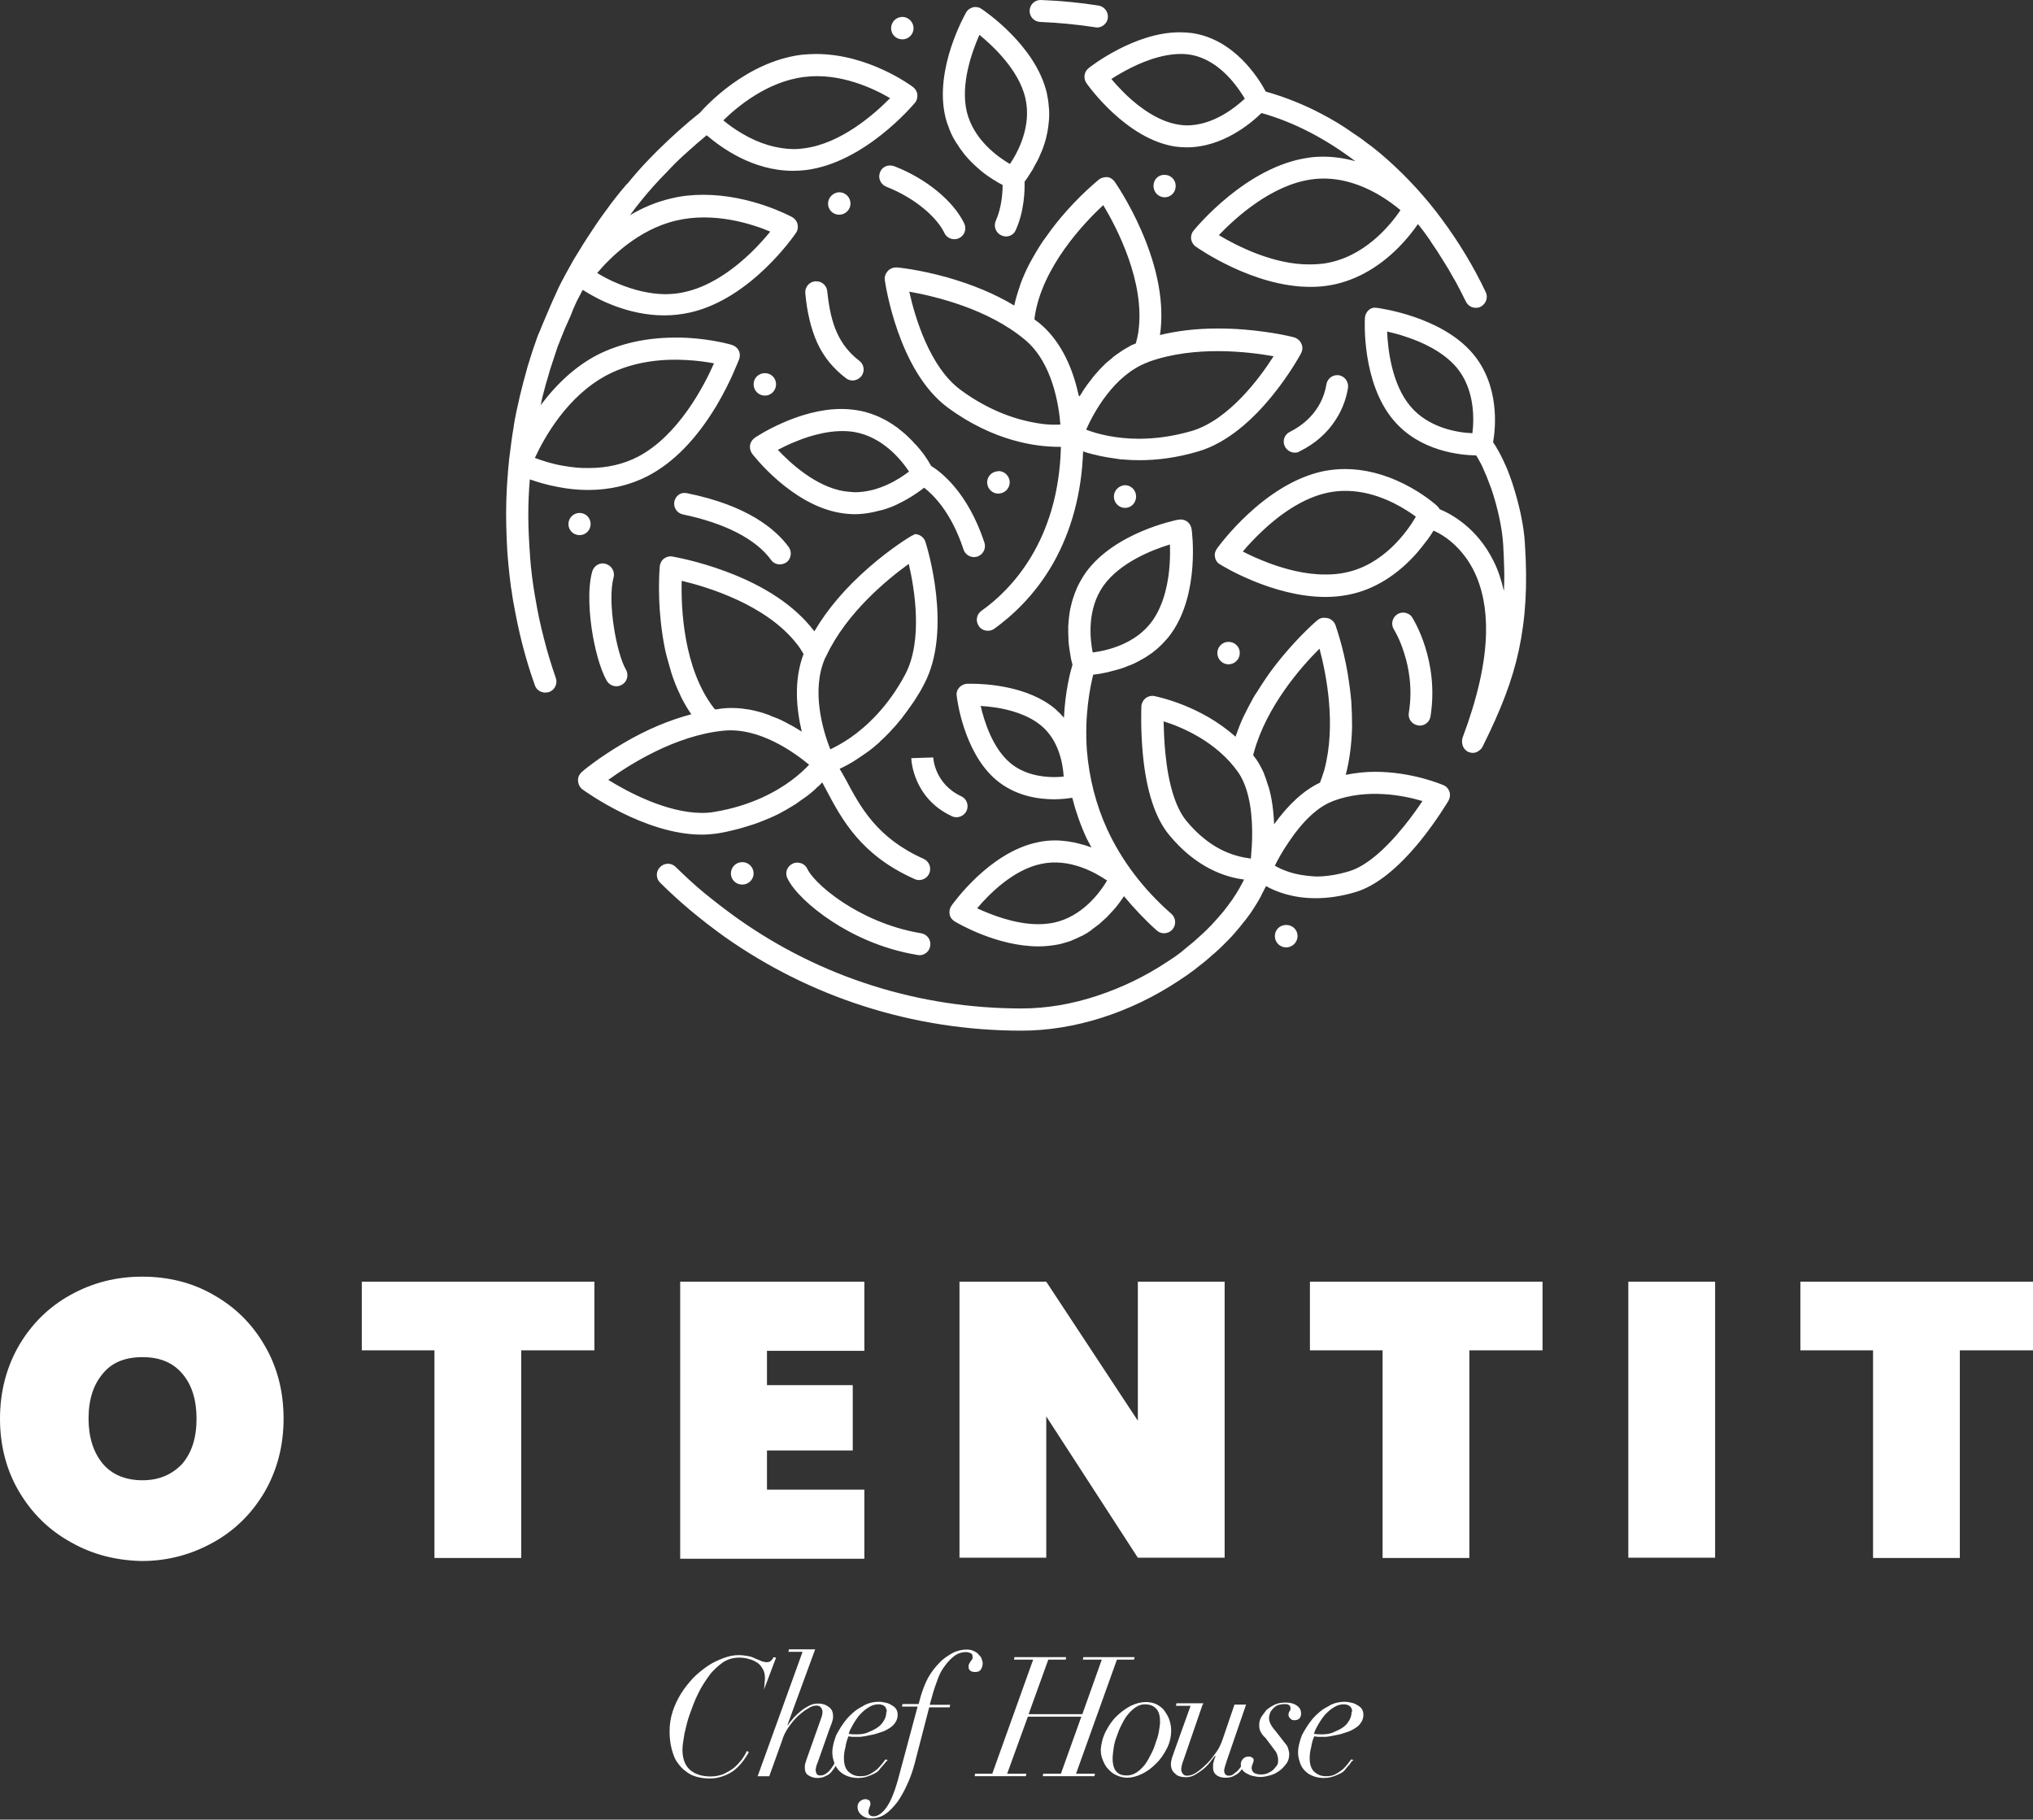
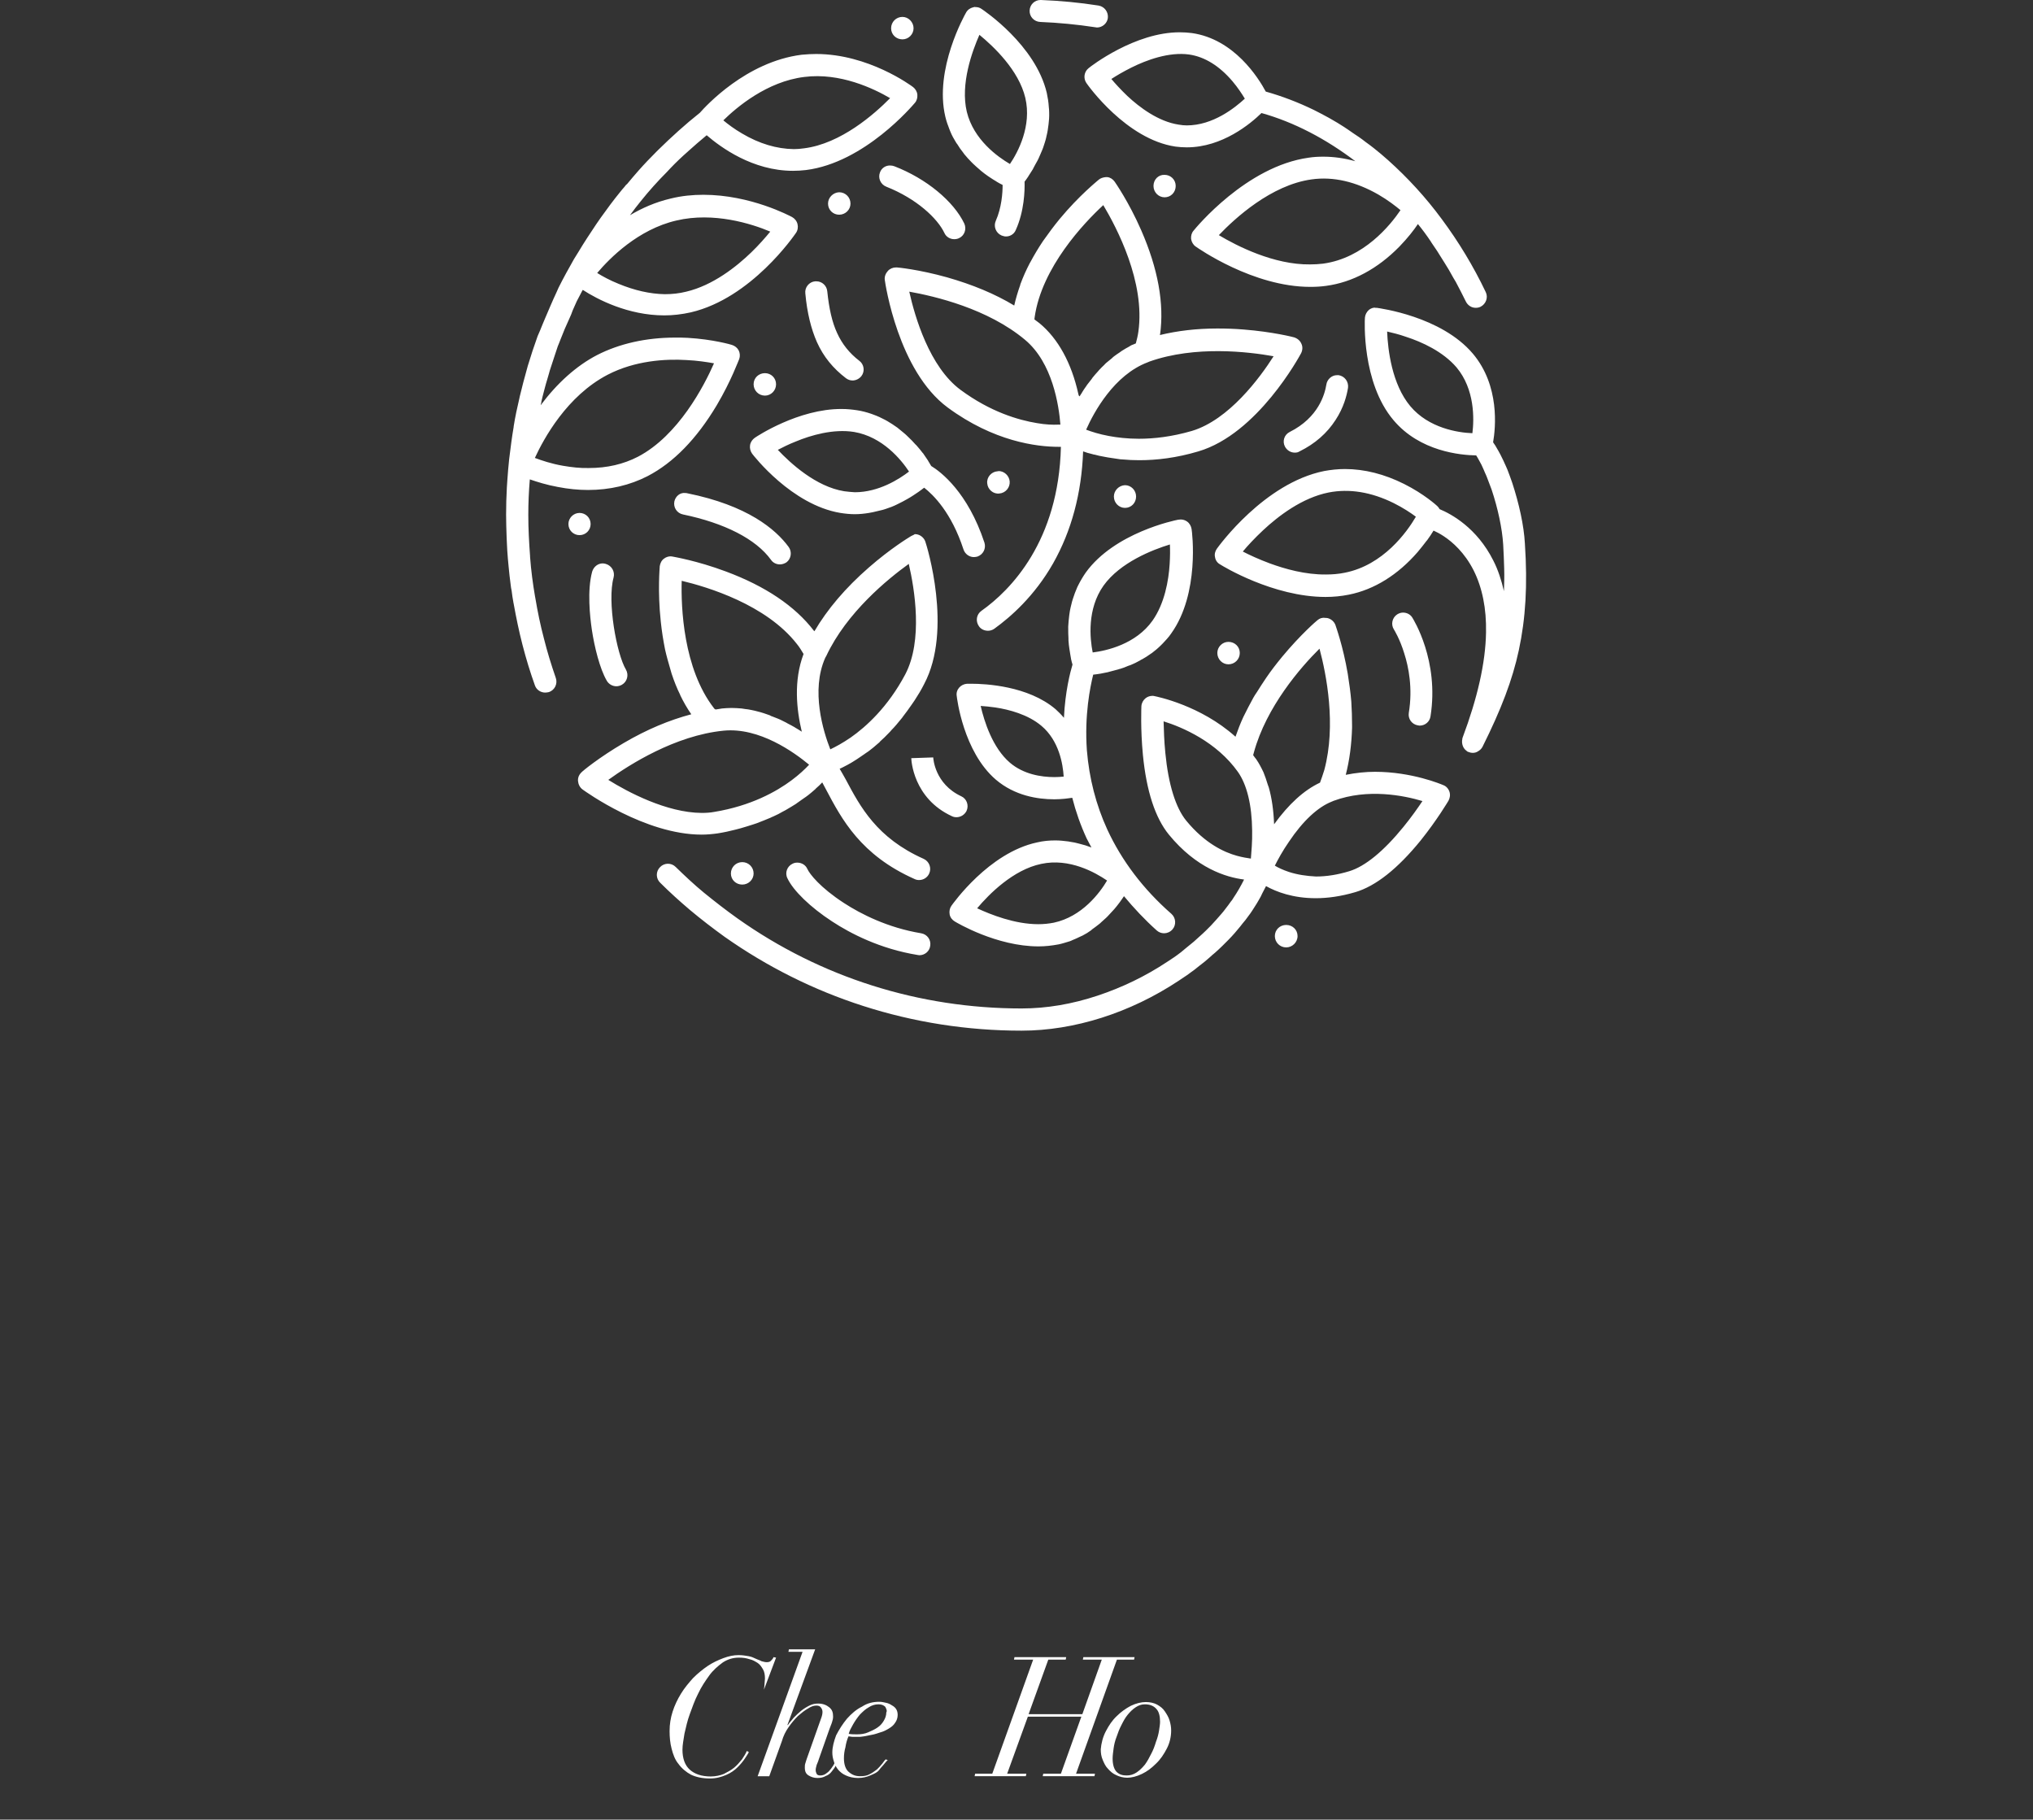
<svg xmlns="http://www.w3.org/2000/svg" id="Layer_1" x="0px" y="0px" viewBox="0 0 805.8 721.2" style="enable-background:new 0 0 805.8 721.2;" xml:space="preserve">
  <rect x="0" y="0" width="805.8" height="721.2" fill="#333333" stroke="none" />
  <style type="text/css">	.st0{fill:#FFFFFF;}	.st1{fill:#0B0307;}	.st2{fill:#030102;}</style>
-   <path class="st0" d="M805.8,508v27.2h-29v82.3h-34.4v-82.3h-28.8V508H805.8z M679.8,617.4h-34.4V508h34.4V617.4z M611.4,508v27.2 h-29v82.3H548v-82.3h-28.8V508H611.4z M380.3,508h34.4l36.3,55.1V508h34.4v109.4H451l-36.3-56v56h-34.4V508z M304,535.4V549h34v25.9 h-34v15.5h38.6v27.4h-73V508h73v27.4H304z M235.6,508v27.2h-29v82.3h-34.4v-82.3h-28.8V508H235.6z M72.3,580.1 c3.7-4.4,5.6-10.2,5.6-17.8c0-7.5-1.9-13.5-5.6-17.8c-3.7-4.4-8.9-6.6-15.8-6.6s-12.2,2.1-15.8,6.6c-3.7,4.4-5.6,10.2-5.6,17.8 c0,7.3,1.9,13.3,5.6,17.8c3.7,4.4,9.1,6.6,15.8,6.6C63.2,586.7,68.4,584.3,72.3,580.1 M28,611.2c-8.7-4.8-15.5-11.6-20.5-20.1 c-5-8.5-7.5-18.2-7.5-28.8c0-10.6,2.5-20.3,7.5-29c5-8.5,11.8-15.3,20.5-20.1c8.7-4.8,18-7.2,28.4-7.2c10.2,0,19.7,2.3,28.2,7.2 c8.5,4.8,15.3,11.4,20.3,20.1c5,8.5,7.5,18.2,7.5,29c0,10.6-2.5,20.3-7.5,29c-5,8.5-11.8,15.3-20.5,20.1c-8.7,4.8-18,7.3-28.2,7.3 C46.2,618.5,36.7,616.2,28,611.2" />
  <path class="st0" d="M302.8,669.7c0-0.4,0.2-1.2,0.2-1.9c0-0.8,0.2-1.7,0.2-2.5c0-1.4-0.2-2.7-0.8-3.7c-0.6-1-1.2-1.9-2.1-2.5 c-1-0.6-1.9-1.2-3.3-1.5c-1.2-0.4-2.5-0.6-4.1-0.6c-2.3,0-4.4,0.6-6.4,1.9c-1.9,1.4-3.9,3.1-5.4,5.2c-1.5,2.1-3.1,4.4-4.4,7.2 c-1.4,2.7-2.3,5.4-3.3,8.1c-1,2.7-1.5,5.2-2.1,7.7c-0.4,2.5-0.8,4.6-0.8,6.4c0,3.5,1,6.2,2.9,7.9c1.9,1.7,4.6,2.7,8.3,2.7 c1.9,0,3.7-0.4,5.2-1c1.5-0.8,2.9-1.5,4.1-2.5c1.2-1,2.1-2.1,3.1-3.3c0.8-1.2,1.5-2.3,1.9-3.3l0.8,0.4c-0.2,0.6-0.8,1.4-1.5,2.5 c-0.8,1.2-1.7,2.3-2.9,3.5s-2.7,2.3-4.6,3.1c-1.9,0.8-3.9,1.4-6.4,1.4c-3.1,0-5.6-0.6-7.5-1.5c-1.9-1-3.7-2.5-5-4.3 c-1.4-1.7-2.1-3.7-2.7-6c-0.6-2.3-0.8-4.6-0.8-7c0-2.7,0.4-5.2,1.2-7.7c0.8-2.5,1.9-4.8,3.3-7.1c1.4-2.3,3.1-4.3,4.8-6.2 c1.9-1.9,3.9-3.5,5.8-4.8c2.1-1.4,4.1-2.3,6.2-3.1c2.1-0.8,4.1-1.2,6-1.2c1.5,0,2.7,0.2,3.9,0.4s2.1,0.6,2.9,1 c0.8,0.4,1.7,0.6,2.3,1c0.8,0.2,1.4,0.4,2.1,0.4c0.8,0,1.4-0.2,1.7-0.6c0.4-0.4,0.8-0.8,1-1.4l1,0.2L302.8,669.7z" />
  <path class="st0" d="M312.5,654.7l0.2-1h10.4l-11,30h0.2c0.6-1,1.4-1.7,2.3-2.9c1-1,1.9-1.9,2.9-2.7c1-0.8,2.1-1.5,3.3-2.1 c1.2-0.6,2.3-0.8,3.5-0.8c1.9,0,3.3,0.6,4.4,1.5c1.2,1,1.5,2.1,1.5,3.7c0,0.8-0.2,1.5-0.4,2.1c-0.2,0.8-0.6,1.5-1,2.7l-4.3,12.2 c-0.2,0.8-0.6,1.5-0.8,2.1c-0.2,0.8-0.4,1.4-0.4,2.1c0,0.6,0.2,1,0.4,1.5c0.2,0.4,0.8,0.6,1.4,0.6c0.8,0,1.5-0.2,2.1-0.6 c0.6-0.4,1.4-1,1.7-1.5c0.6-0.6,1-1.4,1.4-1.9c0.4-0.8,0.8-1.4,1-1.7l0.8,0.4c-0.2,0.4-0.6,1-1,1.7c-0.4,0.8-1,1.4-1.5,2.1 s-1.4,1.4-2.3,1.7c-1,0.6-2.1,0.8-3.3,0.8c-1.4,0-2.5-0.4-3.5-1c-1-0.6-1.5-1.5-1.5-3.1c0-0.6,0-1.2,0.2-1.7 c0.2-0.6,0.4-1.4,0.6-1.9l5.6-15.8c0.4-1,0.6-1.9,0.6-2.7c0-0.6-0.2-1.2-0.6-1.7c-0.4-0.6-1-0.8-1.9-0.8c-1,0-2.1,0.4-3.3,1.2 c-1.4,0.8-2.5,1.7-3.9,2.9c-1.4,1.4-2.5,2.7-3.7,4.4c-1.2,1.7-2.1,3.5-2.7,5.6l-5,13.9h-4.6l17.8-49.3H312.5z" />
  <path class="st0" d="M350.9,676.5c-0.6-0.6-1.4-1-2.7-1c-1.4,0-2.7,0.4-3.9,1.2c-1.4,0.8-2.3,1.7-3.5,2.9c-1,1.2-1.9,2.5-2.7,3.9 c-0.8,1.4-1.4,2.5-1.7,3.7c1,0.2,2.1,0.2,3.3,0.2c1.5,0,3.1-0.2,4.4-0.8c1.4-0.6,2.7-1.2,3.7-1.9c1.2-0.8,1.9-1.7,2.5-2.7 c0.6-1,1-2.1,1-3.3C351.7,678.1,351.3,677.3,350.9,676.5 M350.5,699.1c-0.6,0.8-1.4,1.5-2.1,2.5c-0.8,1-2.1,1.5-3.5,2.1 c-1.4,0.6-2.9,1-4.8,1c-1.9,0-3.5-0.4-4.8-1c-1.4-0.6-2.3-1.4-3.1-2.3c-0.8-1-1.4-2.1-1.7-3.3c-0.4-1.2-0.6-2.3-0.6-3.5 c0-2.1,0.6-4.4,1.5-6.8c1.2-2.3,2.5-4.4,4.3-6.6c1.7-1.9,3.7-3.7,6-4.8c2.1-1.4,4.4-1.9,6.8-1.9c1,0,1.7,0.2,2.7,0.4 c1,0.2,1.7,0.6,2.3,1c0.8,0.4,1.4,1,1.7,1.5c0.4,0.6,0.6,1.4,0.6,2.3c0,1.2-0.4,2.3-1,3.1c-0.6,1-1.5,1.7-2.5,2.3 c-1,0.6-2.1,1.2-3.3,1.5c-1.2,0.4-2.3,0.8-3.5,1s-2.1,0.4-3.1,0.6c-1,0.2-1.7,0.2-2.1,0.2h-2.1c-0.8,0-1.4-0.2-1.9-0.2 c-0.6,1.4-1,2.9-1.2,4.3c-0.4,1.4-0.6,2.9-0.6,4.4c0,2.3,0.6,4.3,1.9,5.4c1.4,1.2,2.7,1.7,4.6,1.7c1.4,0,2.7-0.2,3.7-0.8 c1.2-0.6,1.9-1.2,2.9-1.9c0.8-0.8,1.5-1.5,2.1-2.3c0.6-0.8,1-1.4,1.4-1.7l0.8,0.4C351.5,697.8,351.1,698.4,350.5,699.1" />
-   <path class="st0" d="M365,672.1c0.8-2.5,1.7-5,2.9-7.2c1.2-2.1,2.7-4.1,4.4-5.8c1.5-1.7,3.5-2.9,5.2-3.9c1.9-1,3.9-1.4,5.6-1.4 c1.2,0,2.1,0.2,2.9,0.6c0.8,0.4,1.5,0.8,1.9,1.4c0.6,0.6,1,1,1.2,1.7c0.2,0.8,0.4,1.2,0.4,1.7c0,0.8-0.2,1.5-0.6,2.3 c-0.4,0.8-1.2,1.2-2.3,1.2c-1,0-1.7-0.2-2.1-0.6c-0.4-0.4-0.6-0.8-0.6-1.4c0-0.4,0-0.8,0.2-1.2c0.2-0.4,0.4-0.6,0.6-1 c0.2-0.2,0.4-0.6,0.6-0.8c0.2-0.2,0.2-0.6,0.2-1c0-0.8-0.2-1.2-0.8-1.5c-0.6-0.2-1.2-0.4-1.7-0.4c-1.9,0-3.7,0.6-5.2,1.9 c-1.5,1.2-2.7,2.7-3.9,4.4c-1.2,1.7-1.9,3.5-2.5,5.2c-0.6,1.7-1.2,3.3-1.5,4.4l-1.4,5h8.1l-0.2,1h-8.1l-5.8,22.4 c-0.8,2.9-1.7,5.6-2.9,8.1c-1.2,2.7-2.5,5-3.9,7c-1.5,1.9-3.1,3.7-4.8,4.8c-1.7,1.2-3.7,1.7-5.6,1.7c-0.6,0-1.2,0-1.7-0.2 c-0.6-0.2-1.2-0.4-1.7-0.8c-0.6-0.4-1-0.8-1.4-1.4c-0.4-0.6-0.6-1.4-0.6-2.1c0-0.8,0.2-1.5,0.8-2.1c0.6-0.6,1.4-1,2.3-1 c0.6,0,1,0.2,1.4,0.4c0.4,0.2,0.6,0.8,0.6,1.4c0,0.6-0.2,1-0.4,1.5c-0.2,0.6-0.4,1.2-0.4,1.7c0,0.6,0.2,1,0.6,1.4 c0.4,0.2,0.8,0.4,1.4,0.4c1.9,0,3.7-1.4,5.4-3.9c1.7-2.5,3.3-6.6,4.8-12.4l7.3-27.2h-6.2l0.2-1h6.4L365,672.1z" />
  <polygon class="st0" points="393.3,703 409.5,657.8 401.9,657.8 402.1,656.8 422.6,656.8 422.4,657.8 415.5,657.8 407.7,679.4  429,679.4 436.7,657.8 429.2,657.8 429.4,656.8 449.7,656.8 449.5,657.8 442.7,657.8 426.5,703 434,703 433.8,704 413.3,704  413.5,703 420.5,703 428.6,680.4 407.4,680.4 399.2,703 406.8,703 406.6,704 386.3,704 386.5,703 " />
  <path class="st0" d="M442.5,702.2c1.2,1.2,2.5,1.5,4.1,1.5c1.4,0,2.7-0.4,3.9-1.2c1.2-0.8,2.3-1.9,3.3-3.1c1-1.4,1.7-2.7,2.5-4.3 c0.8-1.5,1.4-3.1,1.9-4.8c0.6-1.5,1-3.1,1.2-4.4c0.2-1.4,0.4-2.5,0.4-3.5c0-2.1-0.4-3.9-1.4-5c-1-1.2-2.5-1.9-4.6-1.9 c-1.4,0-2.5,0.4-3.7,1.2c-1.2,0.8-2.1,1.7-3.1,2.9c-1,1.2-1.7,2.5-2.5,4.1c-0.8,1.5-1.4,3.1-1.9,4.6c-0.6,1.5-1,3.1-1.2,4.6 c-0.2,1.5-0.4,2.9-0.4,4.1C441,699.5,441.6,701.2,442.5,702.2 M438.3,686.2c1.2-2.3,2.5-4.3,4.3-6c1.7-1.7,3.7-3.1,5.6-4.1 c2.1-1,4.1-1.5,6-1.5c1.7,0,3.3,0.4,4.4,1c1.4,0.8,2.3,1.5,3.1,2.7c0.8,1.2,1.5,2.3,1.9,3.7c0.4,1.4,0.6,2.5,0.6,3.9 c0,2.5-0.6,5-1.7,7.1c-1.2,2.3-2.5,4.3-4.3,6c-1.7,1.7-3.5,3.1-5.6,4.1c-2.1,1-4.1,1.5-5.8,1.5c-1.5,0-3.1-0.4-4.3-1 c-1.4-0.6-2.3-1.4-3.3-2.5c-1-1-1.5-2.1-2.1-3.5c-0.6-1.4-0.8-2.7-0.8-4.3C436.5,691,437.1,688.5,438.3,686.2" />
-   <path class="st0" d="M476.7,675.5l-7.5,21.8c-0.4,1-0.6,1.7-0.8,2.5c-0.2,0.8-0.2,1.4-0.2,1.5c0,0.6,0.2,1.2,0.6,1.7 c0.4,0.6,1,0.8,1.7,0.8c1.2,0,2.5-0.4,3.9-1.4c1.4-1,2.7-2.1,4.1-3.5c1.4-1.4,2.5-2.9,3.7-4.6c1.2-1.7,1.9-3.5,2.5-5.2l4.6-13.5h4.6 l-7.7,22.4c-0.2,0.6-0.4,1.4-0.6,1.9c-0.2,0.8-0.4,1.4-0.4,1.9c0,0.6,0.2,1,0.4,1.4c0.4,0.4,0.8,0.6,1.4,0.6c0.8,0,1.5-0.2,2.1-0.8 c0.8-0.6,1.4-1,1.9-1.7c0.6-0.6,1-1.4,1.4-1.9c0.4-0.6,0.8-1.2,0.8-1.5l0.8,0.4c-0.2,0.4-0.4,1-0.8,1.5c-0.4,0.8-1,1.5-1.5,2.1 c-0.6,0.8-1.5,1.4-2.5,1.9c-1,0.6-2.1,0.8-3.5,0.8c-1.5,0-2.7-0.4-3.5-1c-0.8-0.6-1.4-1.5-1.4-3.1c0-0.8,0-1.5,0.2-2.1 c0.2-0.8,0.4-1.5,0.8-2.3l-0.2-0.2c-0.6,0.8-1.4,1.7-2.1,2.7c-0.8,1-1.7,1.9-2.7,2.7c-1,0.8-2.1,1.5-3.1,2.1c-1,0.6-2.3,1-3.5,1 c-1.9,0-3.5-0.4-4.4-1.4c-1.2-1-1.7-2.1-1.7-3.9c0-0.6,0.2-1.4,0.4-2.3c0.4-1,0.6-1.7,0.8-2.3l6.6-18.4h-5.8l0.2-1h10.6V675.5z" />
-   <path class="st0" d="M499.9,686.8c-0.6-0.8-0.8-1.9-0.8-3.1c0-1,0.2-2.1,0.8-3.1c0.6-1,1.4-1.9,2.1-2.9c1-0.8,2.1-1.5,3.3-2.1 c1.4-0.6,2.7-0.8,4.3-0.8c1.9,0,3.3,0.4,4.4,1.2c1.2,0.8,1.7,1.9,1.7,3.1c0,1.9-1,2.7-2.7,2.7c-0.6,0-1.2-0.2-1.5-0.6 c-0.4-0.4-0.8-0.8-0.8-1.5c0-0.6,0.2-1.2,0.4-1.4c0.2-0.2,0.4-0.6,0.4-1.2c0-1.2-0.8-1.7-2.3-1.7c-1,0-1.9,0.2-2.7,0.4 c-0.8,0.4-1.4,0.8-1.9,1.4c-0.6,0.6-1,1.2-1.2,1.7c-0.2,0.6-0.4,1.4-0.4,1.9c0,1,0.2,1.7,0.6,2.5c0.4,0.8,1,1.7,1.9,2.7l3.9,5 c0.6,0.6,1,1.4,1.2,2.1c0.2,0.8,0.4,1.5,0.4,2.1c0,1.5-0.4,2.9-1.2,3.9c-0.8,1-1.7,2.1-2.9,2.9c-1.2,0.8-2.3,1.4-3.7,1.7 c-1.4,0.4-2.5,0.6-3.7,0.6c-1,0-1.9-0.2-2.9-0.4c-1-0.2-1.7-0.6-2.5-1c-0.8-0.4-1.4-1-1.7-1.5c-0.4-0.6-0.6-1.4-0.6-2.1 c0-1,0.4-1.7,1-2.3c0.6-0.6,1.4-0.8,2.3-0.8c0.4,0,0.8,0.2,1.2,0.4c0.4,0.2,0.6,0.6,0.6,1c0,0.6-0.2,1-0.4,1.5 c-0.2,0.6-0.4,1-0.4,1.5c0,1,0.4,1.7,1,2.1c0.8,0.4,1.5,0.6,2.7,0.6c1.2,0,2.1-0.2,2.9-0.6c0.8-0.4,1.5-0.8,2.1-1.4 c0.6-0.6,1-1.2,1.4-1.7c0.4-0.6,0.4-1.4,0.4-1.9c0-1-0.2-1.7-0.4-2.3c-0.2-0.8-0.8-1.5-1.4-2.3l-3.3-4.4 C501.1,688.5,500.3,687.5,499.9,686.8" />
-   <path class="st0" d="M535.3,676.5c-0.6-0.6-1.4-1-2.7-1c-1.4,0-2.7,0.4-3.9,1.2c-1.4,0.8-2.3,1.7-3.5,2.9c-1,1.2-1.9,2.5-2.7,3.9 c-0.8,1.4-1.4,2.5-1.7,3.7c1,0.2,2.1,0.2,3.3,0.2c1.5,0,3.1-0.2,4.4-0.8c1.4-0.6,2.7-1.2,3.7-1.9c1.2-0.8,1.9-1.7,2.5-2.7 s1-2.1,1-3.3C536.1,678.1,535.9,677.3,535.3,676.5 M535.1,699.1c-0.6,0.8-1.4,1.5-2.1,2.5c-0.8,1-2.1,1.5-3.5,2.1 c-1.4,0.6-2.9,1-4.8,1c-1.9,0-3.5-0.4-4.8-1c-1.4-0.6-2.3-1.4-3.1-2.3s-1.4-2.1-1.7-3.3c-0.4-1.2-0.6-2.3-0.6-3.5 c0-2.1,0.6-4.4,1.5-6.8c1.2-2.3,2.5-4.4,4.3-6.6c1.7-1.9,3.7-3.7,6-4.8c2.1-1.4,4.4-1.9,6.8-1.9c1,0,1.7,0.2,2.7,0.4 c1,0.2,1.7,0.6,2.3,1c0.8,0.4,1.4,1,1.7,1.5c0.4,0.6,0.6,1.4,0.6,2.3c0,1.2-0.4,2.3-1,3.1c-0.6,1-1.5,1.7-2.5,2.3 c-1,0.6-2.1,1.2-3.3,1.5c-1.2,0.4-2.3,0.8-3.5,1s-2.1,0.4-3.1,0.6c-1,0.2-1.7,0.2-2.1,0.2h-2.1c-0.8,0-1.4-0.2-1.9-0.2 c-0.6,1.4-1,2.9-1.2,4.3c-0.4,1.4-0.6,2.9-0.6,4.4c0,2.3,0.6,4.3,1.9,5.4c1.4,1.2,2.7,1.7,4.6,1.7c1.4,0,2.7-0.2,3.7-0.8 c1.2-0.6,1.9-1.2,2.9-1.9c0.8-0.8,1.5-1.5,2.1-2.3c0.6-0.8,1-1.4,1.4-1.7l0.8,0.4C535.9,697.8,535.5,698.4,535.1,699.1" />
  <path class="st0" d="M408.1,4.2c-0.1,2.4,1.8,4.4,4.2,4.5c7.3,0.3,14.6,1,21.8,2.1c0.2,0,0.5,0.1,0.7,0.1c2.1,0,4-1.6,4.3-3.7 c0.3-2.4-1.3-4.6-3.7-5C427.8,1,420.2,0.3,412.6,0c-0.1,0-0.1,0-0.2,0C410.1,0,408.2,1.8,408.1,4.2 M385.7,2.9 c-1.2,0.3-2.2,1-2.8,2.1c-0.5,0.9-12.7,22.4-8.2,41.3c0.4,1.7,1,3.4,1.6,4.9c0.1,0.3,0.3,0.7,0.4,1c0.6,1.5,1.4,2.9,2.2,4.2 c0.1,0.2,0.3,0.5,0.5,0.7c0.7,1.2,1.5,2.3,2.3,3.3c0.2,0.2,0.3,0.5,0.5,0.7c0.9,1.1,1.9,2.2,2.8,3.1c0.2,0.2,0.5,0.5,0.7,0.7 c0.9,0.9,1.9,1.7,2.8,2.5c0.1,0.1,0.1,0.1,0.2,0.2c1,0.8,2,1.6,2.9,2.2c0.2,0.1,0.4,0.3,0.6,0.4c0.9,0.6,1.8,1.2,2.7,1.7 c0,0,0.1,0,0.1,0.1c0.9,0.5,1.7,1,2.4,1.3c0,0,0,0,0,0c0,3.2-0.4,9-2.7,14.2c-1,2.2,0,4.8,2.2,5.8c0.5,0.2,0.9,0.3,1.4,0.4 c1.8,0.2,3.6-0.8,4.3-2.5c3.4-7.5,3.6-15.7,3.5-19.2c0.4-0.5,0.9-1.2,1.5-2.1c0-0.1,0.1-0.1,0.1-0.2c0.5-0.7,1-1.6,1.6-2.5 c0.1-0.1,0.2-0.3,0.2-0.4c0.5-1,1.1-2,1.7-3.1c0.1-0.3,0.3-0.5,0.4-0.8c0.5-1.2,1.1-2.4,1.6-3.7c0.1-0.3,0.2-0.5,0.3-0.8 c0.4-1.3,0.9-2.6,1.2-4c0-0.2,0.1-0.4,0.1-0.5c0.4-1.5,0.6-3,0.8-4.6c0-0.3,0.1-0.7,0.1-1c0.2-1.6,0.2-3.3,0.1-5 c0-0.3-0.1-0.6-0.1-1c-0.1-1.8-0.4-3.6-0.8-5.5c-4.5-19-25-32.7-25.9-33.3c-0.7-0.5-1.5-0.7-2.4-0.7C386.4,2.7,386.1,2.8,385.7,2.9  M383.2,44.3c-2.6-11,2.1-23.9,5-30.5c5.6,4.6,15.6,14,18.2,25c2.6,11.1-2.9,21.5-6.1,26.2C395.5,62.2,385.9,55.4,383.2,44.3  M353.2,11.2c0,2.5,2,4.4,4.5,4.4c2.4,0,4.4-2,4.4-4.4s-2-4.5-4.4-4.5C355.2,6.7,353.2,8.7,353.2,11.2 M431.5,27 c-1.8,1.4-2.2,4-0.9,5.9c0.6,0.9,15.8,22.3,35.3,25.2c1.5,0.2,3,0.3,4.5,0.3c14.1,0,25.3-9.4,29.6-13.6c6.4,1.8,12.7,4.3,18.9,7.5 c0.1,0,0.1,0.1,0.2,0.1c6.2,3.2,12.3,7.1,18.1,11.5c0,0,0,0,0,0c-4.3-1.2-8.5-1.8-12.7-1.8c-2,0-3.9,0.1-5.8,0.4 c-24.7,3.4-44.8,27.9-45.6,28.9c-0.8,0.9-1.1,2.1-1,3.3c0.2,1.2,0.8,2.3,1.8,3c1,0.7,22.8,16,45.4,16c2.1,0,4.2-0.1,6.3-0.4 c10.5-1.4,20.5-6.8,29.1-15.6c3.2-3.3,5.7-6.5,7.3-8.9c1.8,2.2,3.5,4.5,5.1,6.9c0.1,0.2,0.2,0.3,0.3,0.5c1.5,2.1,2.9,4.3,4.3,6.6 c0.2,0.4,0.5,0.7,0.7,1.1c1.3,2,2.5,4.1,3.7,6.3c0.3,0.5,0.6,1,0.9,1.5c1.4,2.6,2.7,5.2,4,7.8c0.8,1.6,2.3,2.5,3.9,2.5 c0.6,0,1.3-0.1,1.9-0.4c2.2-1.1,3.1-3.7,2.1-5.8c-4.9-10.3-10.8-20-17.4-28.9c-6.4-8.7-13.6-16.5-21.3-23.4 c-1.9-1.7-3.8-3.3-5.7-4.8c-1-0.8-2.1-1.6-3.2-2.4c-0.9-0.7-1.8-1.4-2.7-2c-1.5-1-3-2-4.4-3c-0.5-0.3-1-0.7-1.5-1 c-1.7-1.1-3.5-2.2-5.3-3.2c-0.2-0.1-0.5-0.3-0.7-0.4c-2-1.1-3.9-2.1-5.9-3.1c-0.1,0-0.1-0.1-0.2-0.1c-6.2-3-12.5-5.4-18.9-7.2h0 c-2.9-5.4-12.5-20.8-29.3-23.2c-1.6-0.2-3.2-0.3-4.7-0.3C449.9,12.7,432.3,26.3,431.5,27 M467.2,49.4c-8-1.2-15.5-6.8-20.4-11.4 c-2.6-2.5-4.8-4.9-6.3-6.7c2-1.3,4.7-2.9,7.9-4.5c6-3,14.9-6.3,22.9-5.2c6.2,0.9,12,4.5,17.2,10.6c2.2,2.6,3.8,5.1,4.9,6.9 c-3.9,3.6-12.6,10.6-23,10.6C469.4,49.7,468.3,49.6,467.2,49.4 M483.1,93.2c6.3-6.6,20.7-19.9,36.8-22.1c8.6-1.2,17.5,0.9,26.4,6 c3.8,2.2,6.9,4.6,8.8,6.2c-4,5.9-14.5,19-30.7,21.2c-1.7,0.2-3.4,0.3-5.1,0.3C504.9,105,490.1,97.4,483.1,93.2 M317.7,21.7 c-22,2.8-38,20.4-40.3,23c-5.8,4.6-11.3,9.6-16.6,14.8c-0.2,0.2-0.3,0.3-0.5,0.5c-2.5,2.5-4.9,5-7.2,7.6c-1.6,1.8-3.1,3.6-4.6,5.4 c-0.1,0.1-0.2,0.1-0.3,0.2c-0.3,0.3-0.5,0.7-0.8,1c-0.5,0.6-1.1,1.2-1.6,1.9c-2.7,3.3-5.2,6.7-7.7,10.2c-0.6,0.9-1.2,1.7-1.8,2.6h0 c-2.4,3.6-4.8,7.2-7,10.9c0,0,0,0,0,0c-0.6,1-1.2,1.9-1.8,2.9c-2.1,3.7-4.2,7.5-6.1,11.3c-0.3,0.6-0.5,1.2-0.8,1.8 c-1.6,3.4-3.1,7-4.6,10.5c-0.6,1.5-1.3,3-1.9,4.6c-0.3,0.8-0.7,1.5-1,2.3c-1.4,3.9-2.7,7.8-3.9,11.8v0c-0.2,0.7-0.4,1.4-0.6,2.2 c0,0,0,0,0,0c-0.8,2.9-1.6,5.8-2.3,8.8c-0.1,0.4-0.2,0.8-0.3,1.2c0,0.2-0.1,0.3-0.1,0.5c-0.9,3.8-1.7,7.5-2.3,11.3 c0,0.1,0,0.2,0,0.2l0,0c-0.7,4-1.2,8.1-1.7,12.1c0,0.3-0.1,0.5-0.1,0.8v0c-0.3,2.7-0.5,5.4-0.7,8.1v0c-0.1,1-0.1,2-0.2,3v0 c-0.2,3.6-0.3,7.2-0.3,10.8c0,2.9,0.1,5.8,0.2,8.7v0c0,0.8,0.1,1.5,0.1,2.3c0.1,2.1,0.2,4.3,0.4,6.4c0.1,1.1,0.2,2.1,0.3,3.2 c0.2,2.4,0.5,4.7,0.8,7.1c0.1,0.8,0.2,1.7,0.4,2.5c0,0,0,0,0,0c0.2,1.5,0.4,3.1,0.7,4.6c0,0.1,0,0.2,0.1,0.4c0,0,0,0.1,0,0.1 c1,5.5,2.1,10.9,3.5,16.3l0,0c1.4,5.4,3,10.7,4.9,16c0.6,1.8,2.3,2.9,4.1,2.9c0.5,0,1-0.1,1.5-0.2c2.3-0.8,3.5-3.3,2.7-5.6 c-1.8-5.2-3.4-10.4-4.7-15.6c-1.4-5.3-2.5-10.6-3.4-16v0c0-0.2-0.1-0.4-0.1-0.5c-0.9-5.2-1.6-10.5-2-15.9c0-0.1,0-0.2,0-0.3 c-0.4-5.4-0.7-10.8-0.7-16.3c0-4.7,0.2-9.4,0.6-14.1v0c2.9,1,6.7,2.2,11.1,3c4.1,0.8,8.1,1.2,12,1.2c8.6,0,16.6-1.9,23.6-5.5 c10.2-5.3,19.4-14.7,27.4-28.1c5.8-9.8,8.7-18,8.9-18.3c0.4-1.1,0.3-2.4-0.2-3.4c-0.6-1.1-1.5-1.8-2.7-2.2 c-0.3-0.1-7.4-2.2-17.5-2.8c-1.7-0.1-3.3-0.1-5-0.1c-11.5,0-22.1,2.4-30.9,6.9c-8.3,4.3-15.9,11.2-22.4,19.9c0-0.2,0.1-0.4,0.1-0.5 c0.1-0.3,0.2-0.6,0.2-1c0.2-0.7,0.3-1.4,0.5-2.1c0.6-2.2,1.1-4.4,1.8-6.6c0.2-0.8,0.5-1.6,0.7-2.4c0.1-0.4,0.2-0.8,0.3-1.1 c0.7-2.1,1.4-4.3,2.1-6.4c0.2-0.7,0.5-1.4,0.7-2.1c0.1-0.4,0.3-0.8,0.4-1.2c0.3-0.8,0.7-1.6,1-2.5c1.1-2.9,2.3-5.7,3.6-8.5 c0.5-1,0.9-2.1,1.3-3.2c0.5-1.2,1.1-2.4,1.6-3.6c0.7-1.4,1.5-2.8,2.2-4.2c0.1-0.1,0.1-0.2,0.2-0.3c5.7,3.7,17.9,10.1,32.3,10.1 c3.4,0,6.9-0.4,10.5-1.2c24-5.6,41-30.5,41.7-31.5c0.7-1,0.9-2.3,0.6-3.5c-0.3-1.2-1.1-2.2-2.2-2.8c-0.8-0.4-16.4-8.8-35.1-8.8 c-4.2,0-8.6,0.4-13,1.5c-6,1.4-11.4,3.8-16.1,6.6c1.4-1.9,2.8-3.8,4.3-5.6c1.6-2,3.3-4,5-5.9c1.7-1.9,3.5-3.8,5.3-5.6 c0.5-0.5,0.9-1,1.4-1.5c2.2-2.3,4.5-4.5,6.9-6.6c0,0,0,0,0.1-0.1c2.4-2.2,4.9-4.3,7.4-6.4c0,0,0,0,0,0c5.6,4.8,18.2,14.1,34.2,14.1 c1.7,0,3.4-0.1,5.1-0.3c23.3-2.9,42.4-25.7,43.2-26.6c0.8-0.9,1.1-2.1,1-3.3c-0.1-1.2-0.8-2.3-1.7-3c-0.8-0.6-17.7-13.1-38.4-13.1 C321.8,21.4,319.8,21.5,317.7,21.7 M294.1,52.9c-3.1-1.8-5.6-3.7-7.4-5.2c5.3-5.2,17.3-15.4,32.1-17.2c14.2-1.8,27.5,4.6,34,8.4 c-6.1,6.2-19.5,18.1-34.2,19.9c-1.3,0.2-2.7,0.3-4,0.3C307.9,59,301,57,294.1,52.9 M245.2,112.5c-3.5-1.4-6.4-3-8.5-4.3 c4.9-5.8,16.2-17.3,31.4-20.8c14.8-3.5,29.9,1.3,37.2,4.4c-1.8,2.2-4.4,5.2-7.5,8.2c-5.9,5.7-15.2,13.1-25.8,15.6 c-2.8,0.7-5.6,1-8.5,1C257.6,116.5,251.5,115.1,245.2,112.5 M223.1,184.6c-4.6-0.8-8.4-2.1-11.1-3.1c3.5-7.6,12.7-24.6,28.9-33 c10.8-5.6,22.9-6.3,31.1-5.8c4.4,0.2,8.2,0.8,11,1.3c-3.9,8.9-14.1,28.6-30.1,37c-5.8,3-12.3,4.5-19.5,4.5 C230.1,185.6,226.6,185.2,223.1,184.6 M348.8,68.3c-0.9,2.2,0.2,4.8,2.5,5.7c12.1,4.8,20.3,12.6,23,18.3c0.7,1.6,2.3,2.5,3.9,2.5 c0.6,0,1.3-0.1,1.9-0.4c2.2-1,3.1-3.6,2.1-5.8c-4.2-8.8-15-17.8-27.7-22.7c-0.5-0.2-1.1-0.3-1.6-0.3 C351.1,65.5,349.4,66.6,348.8,68.3 M457.2,73.7c0,2.5,2,4.5,4.4,4.5c2.5,0,4.4-2,4.4-4.5c0-2.5-2-4.4-4.4-4.4 C459.1,69.2,457.2,71.2,457.2,73.7 M435.4,71.3c-0.3,0.3-7.6,6.1-15.4,15.5c-2.3,2.8-4.3,5.5-6.2,8.2c-0.2,0.2-0.3,0.5-0.5,0.7 c-1.8,2.7-3.4,5.4-4.8,8c-0.1,0.2-0.3,0.5-0.4,0.7c-1.4,2.7-2.6,5.4-3.6,8.1c-0.1,0.1-0.1,0.3-0.1,0.4c-1,2.8-1.8,5.5-2.4,8.2 c0,0,0,0,0,0c-7.6-4.6-16.5-8.3-26.7-11.2c-11.1-3.1-19.5-3.9-19.8-3.9c-0.1,0-0.2,0-0.4,0c-1.2,0-2.4,0.5-3.2,1.4 c-0.9,1-1.4,2.3-1.2,3.6c0.2,1.5,5.3,36,24.9,50.5c18.3,13.5,35.3,15.6,44,15.6c0.3,0,0.6,0,0.9,0c-0.9,37.4-19.9,56.8-31.5,65 c-2,1.4-2.4,4.1-1,6.1c0.8,1.2,2.2,1.8,3.6,1.8c0.9,0,1.8-0.3,2.5-0.8c6.5-4.7,15.9-12.9,23.3-25.9c7.3-12.9,11.3-27.8,11.9-44.4h0 c1.1,0.4,2.3,0.8,3.7,1.1c0.3,0.1,0.6,0.2,0.9,0.2c1.1,0.3,2.3,0.6,3.6,0.8c0.5,0.1,1.1,0.2,1.6,0.3c1.3,0.2,2.6,0.4,4,0.6 c0.6,0.1,1.2,0.2,1.9,0.2c2.1,0.2,4.3,0.3,6.6,0.3c6.8,0,14.7-0.9,23.4-3.5c23.4-6.9,40-37.6,40.7-38.9c0.6-1.2,0.7-2.6,0.1-3.8 c-0.5-1.2-1.6-2.1-2.9-2.5c-0.3-0.1-8.5-2.2-20-3.1c-3.6-0.3-7-0.4-10.4-0.4c-8.2,0-15.8,0.9-22.8,2.6c0-0.1,0-0.1,0.1-0.2 c1.7-12.2-0.8-26.1-7.5-41.4c-4.9-11.2-10.3-18.9-10.5-19.2c-0.7-1-1.8-1.7-2.9-1.8c-0.2,0-0.4,0-0.6,0 C437.2,70.3,436.2,70.6,435.4,71.3 M427.4,156.1c-2.7-12.2-8-21.9-15.4-28c-0.6-0.5-1.4-1-2-1.5c0-0.3,0.1-0.6,0.1-0.9 c2.8-19.7,19.6-37.4,27.2-44.4c5.3,8.9,16.7,30.5,13.9,50.2c-0.2,1.5-0.6,3.1-1,4.6c-0.6,0.3-1.2,0.5-1.7,0.7 c-0.4,0.2-0.7,0.4-1,0.6c-0.9,0.5-1.7,0.9-2.6,1.5c-0.4,0.2-0.7,0.5-1,0.7c-0.8,0.5-1.6,1.1-2.3,1.6c-0.3,0.2-0.6,0.5-0.9,0.8 c-0.7,0.6-1.5,1.2-2.2,1.8c-0.3,0.2-0.5,0.5-0.8,0.8c-0.7,0.7-1.4,1.3-2,2c-0.2,0.2-0.4,0.5-0.6,0.7c-0.7,0.7-1.3,1.5-1.9,2.2 c-0.2,0.2-0.3,0.4-0.5,0.7c-0.6,0.8-1.2,1.5-1.8,2.3c-0.1,0.2-0.3,0.4-0.4,0.6c-0.6,0.8-1.1,1.6-1.6,2.4c-0.1,0.2-0.2,0.4-0.3,0.5 c-0.2,0.4-0.5,0.7-0.7,1.1C427.5,156.8,427.5,156.5,427.4,156.1 M411,167.7c-7.3-1.2-18.4-4.4-30.3-13.2 c-12.3-9.1-18.1-29-20.3-38.9c10.1,1.8,31.1,6.7,45.9,19.1c10.9,9.1,13.4,26,14,33.6c-0.3,0-0.6,0-0.9,0 C417.3,168.4,414.4,168.3,411,167.7 M439.5,172.8c-3.8-0.7-6.9-1.7-9-2.5c3.1-7,11.1-21.7,24.4-26.7c0.3-0.1,0.5-0.2,0.7-0.3 c18.1-6.4,39.2-3.9,49.2-2.1c-5.4,8.5-17.7,25.2-32.4,29.6c-7.9,2.3-15,3.1-21,3.1C446.8,173.9,442.7,173.4,439.5,172.8 M328.2,80.7 c0,2.5,2,4.4,4.4,4.4c2.5,0,4.5-2,4.5-4.4c0-2.5-2-4.5-4.5-4.5C330.2,76.3,328.2,78.3,328.2,80.7 M323.1,111.5 c-2.4,0.2-4.2,2.4-3.9,4.8c0.7,7.7,2.3,14.1,4.6,19.3c2.6,5.8,6.4,10.4,11.5,14.3c0.8,0.6,1.7,0.9,2.6,0.9c1.3,0,2.6-0.6,3.5-1.7 c1.5-1.9,1.1-4.7-0.8-6.1c-3.9-3-6.8-6.6-8.8-11c-2-4.3-3.2-9.7-3.9-16.5c-0.2-2.3-2.1-4-4.3-4C323.4,111.5,323.3,111.5,323.1,111.5  M542.6,122.8c-0.9,0.8-1.5,1.9-1.6,3.1c-0.1,1-1.3,25.7,11.3,40.6c10.5,12.5,26.7,13.9,32.8,14c0.3,0.5,0.7,1.1,1,1.7 c0.2,0.3,0.4,0.7,0.6,1.1c0.3,0.5,0.6,1.1,0.9,1.8c0.3,0.7,0.7,1.5,1,2.3c0.2,0.5,0.5,1,0.7,1.6c0.6,1.5,1.2,3.2,1.9,5 c2.5,7.5,4.2,15.4,4.6,21.8c0.2,3.3,0.3,6.5,0.4,9.6c0.1,3.1,0,6-0.1,8.9c-1-4.3-2.3-8.4-4.2-12.1c-6.5-13-16.7-18.5-21.3-20.4 c-0.2-0.4-0.5-0.8-0.9-1.2c-0.2-0.2-5.2-4.8-13.2-8.8c-7.8-3.9-15.7-5.9-23.4-5.9c-2.8,0-5.6,0.3-8.3,0.8 c-23.7,4.8-41.7,29.7-42.5,30.8c-0.7,1-1,2.2-0.7,3.4c0.2,1.2,0.9,2.2,2,2.8c0.9,0.6,21,12.9,41.8,12.9c3.1,0,6.2-0.3,9.2-0.9 c10.1-2,19.5-7.9,27.3-16.9c1.3-1.5,2.4-3,3.5-4.4c0-0.1,0.1-0.1,0.2-0.2c1-1.4,1.9-2.7,2.6-3.9v0c1.1,0.5,2.5,1.2,4,2.2 c3.5,2.3,8.3,6.5,11.9,13.6c3.4,6.8,5.1,15.1,4.9,24.6c-0.2,12-3.4,26-9.3,41.7c-0.1,0.2-0.1,0.4-0.1,0.6c-0.1,0.3-0.1,0.6-0.1,0.9 c0,0.1,0,0.3,0,0.4c0.1,1,0.4,1.9,1.1,2.7c0,0,0.1,0,0.1,0.1c0.3,0.3,0.7,0.6,1.1,0.9c0.1,0,0.1,0,0.2,0c0.1,0,0.1,0.1,0.2,0.1 c0.5,0.2,1,0.3,1.5,0.3c0.8,0,1.5-0.2,2.1-0.6c0.7-0.4,1.4-1,1.8-1.8c7.4-14.8,11.9-26.6,14.4-38.3c2.7-12.6,3.5-25.7,2.4-42.3 c-0.4-7.2-2.3-15.7-5-24c-0.6-1.8-1.3-3.6-1.9-5.2c-0.4-1-0.8-1.8-1.2-2.7c-0.3-0.6-0.5-1.2-0.8-1.7c-0.5-1.1-1.1-2.2-1.6-3.1 c-0.1-0.2-0.2-0.3-0.3-0.5c-0.6-1.1-1.2-2.1-1.8-2.9h0c1-5.7,2.7-22.4-8-35.1c-12.6-14.9-37-18-38.1-18.2c-0.2,0-0.3,0-0.5,0 C544.4,121.8,543.4,122.2,542.6,122.8 M559,161c-7.3-8.7-8.9-22.3-9.2-29.6c2.1,0.5,4.7,1.1,7.5,2.1c6.2,2,14.6,5.8,20,12.1 c7.3,8.7,7,20.5,6.3,26.1C577.9,171.5,566.3,169.7,559,161 M503.3,223.3c-4.3-1.6-8-3.3-10.7-4.7c1.9-2.3,4.7-5.3,8-8.4 c6.1-5.7,15.5-12.9,26-15c8.2-1.6,16.9-0.2,25.8,4.2c3.8,1.9,6.8,3.9,8.8,5.4c-3.5,6-12.9,19.2-28.2,22.2c-2.4,0.5-4.9,0.7-7.4,0.7 C517.4,227.8,509.3,225.5,503.3,223.3 M298.7,152.3c0,2.5,2,4.5,4.5,4.5c2.4,0,4.4-2,4.4-4.5c0-2.5-2-4.4-4.4-4.4 C300.7,147.9,298.7,149.8,298.7,152.3 M525.7,152.5c-0.6,3.7-3.1,13-14.5,18.7c-2.2,1.1-3,3.7-1.9,5.8c0.8,1.5,2.3,2.4,3.9,2.4 c0.7,0,1.3-0.1,1.9-0.5c6.1-3,10.9-7.2,14.3-12.5c3.2-4.9,4.4-9.6,4.9-12.7c0.3-2.4-1.3-4.6-3.7-5c-0.2,0-0.4,0-0.7,0 C527.9,148.7,526,150.3,525.7,152.5 M299.2,173.5c-1,0.7-1.7,1.7-1.9,2.9c-0.2,1.2,0.1,2.4,0.8,3.4c0.6,0.8,15.7,20.3,35,23.5 c1.9,0.3,3.8,0.5,5.7,0.5c1.9,0,3.8-0.2,5.6-0.5c0.5-0.1,1-0.2,1.6-0.3c1.3-0.3,2.6-0.6,3.8-0.9c0.5-0.1,0.9-0.3,1.3-0.4 c1.6-0.5,3.1-1.1,4.5-1.8c0.1-0.1,0.2-0.1,0.4-0.2c1.3-0.6,2.5-1.3,3.6-1.9c0.4-0.2,0.8-0.5,1.2-0.7c0.8-0.5,1.6-1,2.3-1.5 c0.3-0.2,0.6-0.4,0.9-0.6c0.9-0.6,1.6-1.2,2.3-1.7c3.6,2.8,10.8,9.8,15.6,24.5c0.6,1.8,2.3,3,4.1,3c0.5,0,0.9-0.1,1.4-0.2 c2.3-0.8,3.5-3.2,2.8-5.5c-6.6-20-17.3-28.1-21.1-30.4c-0.3-0.5-0.7-1.2-1.2-2c0-0.1-0.1-0.1-0.1-0.2c-0.5-0.7-1.1-1.6-1.7-2.5 c-0.1-0.2-0.2-0.3-0.4-0.5c-0.7-0.9-1.4-1.8-2.3-2.8c-0.2-0.2-0.3-0.4-0.5-0.5c-0.9-1-1.9-2.1-3-3.1c-0.1-0.1-0.2-0.1-0.2-0.2 c-1-1-2.2-1.9-3.4-2.9c-0.2-0.2-0.4-0.3-0.6-0.5c-1.3-0.9-2.6-1.8-4-2.6c-0.3-0.2-0.6-0.3-0.9-0.5c-1.5-0.8-3-1.5-4.7-2.1 c-0.3-0.1-0.5-0.2-0.8-0.3c-1.8-0.6-3.6-1.1-5.6-1.4c-2-0.3-4-0.5-6.1-0.5C316.5,162,299.9,173,299.2,173.5 M334.6,194.7 c-11.2-1.8-21.3-11.1-26.3-16.4c1.9-1,4.3-2.2,7.1-3.3c6-2.5,14.9-5.1,23.1-3.8c11.3,1.9,18.7,11,21.8,15.7c-3.9,3-12,8.2-21.5,8.2 C337.4,195,336,194.9,334.6,194.7 M395.3,186.8c-2.4,0.2-4.3,2.4-4,4.8c0.2,2.4,2.4,4.3,4.8,4c2.5-0.2,4.3-2.4,4.1-4.8 c-0.2-2.3-2.2-4.1-4.4-4.1C395.6,186.8,395.5,186.8,395.3,186.8 M441.5,196.8c0,2.5,2,4.5,4.4,4.5c2.5,0,4.4-2,4.4-4.5 c0-2.5-2-4.5-4.4-4.5C443.5,192.4,441.5,194.4,441.5,196.8 M267.3,198.7c-0.5,2.4,1,4.7,3.4,5.2c16.4,3.4,28.9,9.7,34.9,18 c0.8,1.2,2.2,1.8,3.5,1.8c0.9,0,1.8-0.3,2.6-0.8c1.9-1.4,2.3-4.2,0.9-6.1c-5.2-7.1-16.4-16.5-40.2-21.3c-0.3-0.1-0.6-0.1-0.9-0.1 C269.6,195.2,267.8,196.6,267.3,198.7 M225.3,207.7c0,2.5,2,4.4,4.4,4.4c2.5,0,4.4-2,4.4-4.4c0-2.5-2-4.4-4.4-4.4 C227.3,203.3,225.3,205.3,225.3,207.7 M466.9,206c-1.1,0.2-25.2,5.1-36.6,21c-1.1,1.6-2.1,3.3-2.9,4.9c-0.1,0.3-0.3,0.5-0.4,0.8 c-0.7,1.6-1.3,3.2-1.8,4.8c-0.1,0.3-0.2,0.6-0.3,1c-0.4,1.6-0.8,3.1-1,4.7c0,0.3-0.1,0.5-0.1,0.7c-0.2,1.5-0.3,2.9-0.4,4.4 c0,0.2,0,0.3,0,0.5c0,1.5,0,2.9,0.1,4.2c0,0.3,0,0.5,0,0.8c0.1,1.3,0.2,2.5,0.4,3.6c0,0.2,0.1,0.4,0.1,0.6c0.2,1.1,0.3,2.1,0.5,3 c0,0,0,0.1,0,0.1c0.2,0.9,0.4,1.7,0.6,2.3v0c-0.9,3-2.9,10.6-3.4,21.1c-1-1.2-2.1-2.3-3.3-3.4c-10.9-9.3-27.9-10.1-33.4-10.1 c-1,0-1.6,0-1.7,0c-1.2,0.1-2.3,0.6-3.1,1.5c-0.8,0.9-1.2,2.1-1,3.3c0.1,0.9,2.6,22.1,15.5,33.2c7.5,6.4,16.6,7.8,23.2,7.8 c1.4,0,2.7-0.1,3.9-0.2c0.3,0,0.6-0.1,0.9-0.1c0.9-0.1,1.7-0.2,2.3-0.3c1.4,5.5,3.3,10.9,5.7,16.1c0.6,1.2,1.3,2.4,1.9,3.6 c-1.5-0.6-3.1-1.1-4.8-1.5c-0.9-0.2-1.8-0.5-2.7-0.6c-0.6-0.1-1.1-0.2-1.7-0.3c-1.6-0.2-3.3-0.4-5.1-0.4c-2.4,0-4.8,0.2-7.3,0.8 c-19.1,4.1-33.3,24.3-33.9,25.1c-0.7,1-0.9,2.2-0.7,3.4c0.2,1.2,1,2.2,2,2.8c0.8,0.5,16.6,9.9,33.2,9.9c2.7,0,5.3-0.3,8-0.8 c1.5-0.3,2.9-0.8,4.3-1.2c0.4-0.1,0.8-0.3,1.2-0.5c1-0.4,1.9-0.8,2.9-1.3c0.4-0.2,0.7-0.3,1.1-0.5c1.2-0.6,2.3-1.3,3.4-2.1 c0.1-0.1,0.2-0.2,0.3-0.3c1-0.7,1.9-1.4,2.8-2.1c0.3-0.2,0.6-0.5,0.8-0.7c0.7-0.6,1.4-1.3,2.1-1.9c0.2-0.2,0.4-0.4,0.6-0.6 c0.8-0.9,1.6-1.7,2.4-2.6c0,0,0.1-0.1,0.1-0.1c0.7-0.8,1.4-1.7,2-2.5c0.1-0.1,0.2-0.3,0.3-0.4c0.6-0.8,1.1-1.6,1.6-2.3l0,0 c3.9,4.7,8.2,9.3,13,13.6c0.8,0.7,1.8,1.1,2.9,1.1c1.2,0,2.4-0.5,3.3-1.5c1.6-1.8,1.4-4.6-0.4-6.2c-11.2-9.8-19.7-21.1-25.4-33.4 c-4.5-9.8-7.2-20.4-8.1-31.4c-1-14,1.3-25.1,2.5-30c0,0,0,0,0,0c0.8-0.1,1.8-0.2,2.9-0.4c0,0,0,0,0,0c0.9-0.2,2-0.4,3-0.6 c0.2-0.1,0.4-0.1,0.7-0.2c1.1-0.3,2.2-0.6,3.4-0.9c0.2-0.1,0.5-0.2,0.7-0.2c1-0.3,2.1-0.7,3.2-1.2c0.3-0.1,0.6-0.2,0.9-0.3 c1.2-0.5,2.5-1.1,3.7-1.8c0.3-0.2,0.6-0.4,0.9-0.5c1.1-0.6,2.2-1.3,3.3-2.1c0.2-0.1,0.4-0.3,0.6-0.4c1.2-0.9,2.4-1.9,3.5-3 c0.3-0.3,0.5-0.5,0.8-0.8c1.1-1.2,2.3-2.4,3.3-3.9c11.4-15.9,8.3-40.3,8.1-41.4c-0.2-1.2-0.8-2.3-1.8-3c-0.7-0.5-1.6-0.8-2.5-0.8 C467.5,205.9,467.2,206,466.9,206 M437.4,232.1c6.6-9.2,19.4-14.2,26.3-16.3c0.1,2.1,0.1,4.8-0.1,7.8c-0.4,6.5-2,15.6-6.8,22.4 c-6.6,9.3-18.1,11.9-23.7,12.6C432,253.1,430.8,241.4,437.4,232.1 M400.3,302.3c-6.9-5.9-10.2-16.4-11.6-22.5 c1.7,0.1,3.6,0.3,5.8,0.6c5.4,0.8,13,2.8,18.3,7.3c7,5.9,8.5,15.2,8.8,20.1c-1.1,0.1-2.3,0.2-3.7,0.2 C412.7,308,405.7,306.9,400.3,302.3 M387.3,360c4.7-5.6,14.3-15.3,25.4-17.6c11.2-2.4,21.4,3.4,26.1,6.6 c-2.9,4.9-9.9,14.3-21.1,16.7c-2,0.4-4.1,0.6-6.2,0.6C402.2,366.3,392.7,362.5,387.3,360 M360.6,212.8c-0.3,0.2-7.5,4.5-16.2,12.1 c-9.3,8.1-16.5,16.6-21.6,25.3c-0.1-0.1-0.1-0.2-0.2-0.2c-7.5-9.8-19.3-17.7-34.9-23.5c-11.5-4.3-20.7-5.8-21.1-5.9 c-0.2,0-0.5-0.1-0.7-0.1c-1,0-1.9,0.3-2.7,0.9c-1,0.7-1.5,1.8-1.7,3c0,0.4-0.9,9.7,0.4,21.9c0.4,3.9,1,7.6,1.7,11.1 c0.6,2.7,1.3,5.1,2,7.5c0.2,0.7,0.4,1.4,0.6,2.1c1,3,2.1,5.8,3.4,8.4c0,0,0,0,0,0.1c1.3,2.7,2.8,5.3,4.4,7.6 c-8.7,2.3-17.6,6-26.8,11.4c-9.9,5.8-16.4,11.2-16.6,11.5c-1,0.9-1.6,2.1-1.5,3.5c0.1,1.3,0.7,2.6,1.8,3.4 c1.1,0.8,24.8,17.9,47.2,17.9c2.1,0,4.3-0.2,6.4-0.5c2.5-0.4,4.8-0.9,7.1-1.5c0.6-0.2,1.3-0.3,1.9-0.5c1.7-0.5,3.4-1,4.9-1.5 c0.5-0.2,1-0.3,1.5-0.5c1.9-0.7,3.8-1.5,5.5-2.2c0.4-0.2,0.8-0.4,1.1-0.5c1.4-0.6,2.7-1.3,3.9-2c0.5-0.2,0.9-0.5,1.3-0.7 c1.3-0.8,2.6-1.5,3.8-2.3c0.1-0.1,0.3-0.2,0.4-0.3c1.3-0.9,2.5-1.8,3.7-2.6c0.3-0.2,0.5-0.4,0.8-0.6c0.9-0.7,1.7-1.4,2.5-2.1 c0.2-0.2,0.4-0.3,0.5-0.5c0.9-0.8,1.8-1.6,2.5-2.4c0.5,1,1.1,2,1.6,3c6.1,11.5,13.6,25.8,35,35.3c0.6,0.3,1.2,0.4,1.8,0.4 c1.7,0,3.3-1,4-2.6c1-2.2,0-4.8-2.2-5.8c-18.6-8.3-25.1-20.6-30.9-31.5c-0.8-1.5-1.6-2.8-2.4-4.2c1-0.4,2-1,3.2-1.6c0,0,0,0,0,0 c1.1-0.6,2.3-1.3,3.5-2.1c0.2-0.1,0.4-0.3,0.6-0.4c1-0.7,2.1-1.4,3.2-2.2c0.3-0.2,0.6-0.4,0.9-0.6c1.3-1,2.6-2,3.9-3.2 c0.3-0.2,0.6-0.5,0.8-0.8c1.1-1,2.2-2,3.3-3.2c0.4-0.4,0.8-0.8,1.1-1.2c1.4-1.4,2.7-3,4-4.6c0.2-0.2,0.4-0.5,0.6-0.8 c1.2-1.5,2.3-3.1,3.5-4.8c0.4-0.5,0.7-1.1,1.1-1.6c1.3-2,2.6-4.1,3.8-6.5c11.4-21.5,1-54.9,0.5-56.3c-0.4-1.3-1.4-2.3-2.6-2.8 c-0.5-0.2-1-0.3-1.6-0.3C362.1,212.1,361.3,212.3,360.6,212.8 M327.1,260.7c0.1-0.2,0.3-0.5,0.4-0.7c8.1-17.3,24.5-30.6,32.7-36.5 c2.3,9.9,5.7,30.3-1.4,43.8c-6.9,13-15.6,20.8-21.6,25c-3.2,2.2-6,3.7-8.1,4.7C326.3,289.9,321.3,273.7,327.1,260.7 M283,280.7 c-12.2-15.7-13.1-40.1-12.8-50.5c10.1,2.4,33.5,9.4,45.7,25.1c1,1.2,1.8,2.6,2.6,3.9c-4,10.6-2.8,22-0.7,30.8h0 c-0.8-0.5-1.7-1.1-2.6-1.6c-0.1-0.1-0.2-0.1-0.3-0.2c-0.8-0.5-1.7-0.9-2.6-1.4c-0.2-0.1-0.4-0.2-0.5-0.3c-0.8-0.4-1.6-0.8-2.4-1.2 c-0.3-0.1-0.6-0.3-0.9-0.4c-0.8-0.3-1.5-0.6-2.3-0.9c-0.4-0.1-0.8-0.3-1.1-0.5c-0.8-0.3-1.5-0.5-2.3-0.8c-0.4-0.1-0.9-0.3-1.3-0.4 c-0.8-0.2-1.6-0.4-2.3-0.6c-0.5-0.1-0.9-0.2-1.4-0.3c-0.9-0.2-1.7-0.3-2.6-0.4c-0.4-0.1-0.8-0.1-1.3-0.2c-1.3-0.1-2.6-0.2-4-0.2 c-1.2,0-2.5,0.1-3.7,0.2c-0.8,0.1-1.6,0.3-2.5,0.4C283.3,281.1,283.1,280.9,283,280.7 M241.1,309.1c8.3-6,26.5-17.6,45.7-19.5 c14.2-1.4,28,8.6,33.9,13.5c-1.6,1.7-3.9,3.9-7,6.2c-5.9,4.4-16,10.1-30.6,12.5c-1.6,0.3-3.3,0.4-5,0.4 C264.2,322.1,248.8,313.9,241.1,309.1 M234.7,226.6c-2,7.4-0.9,17.7-0.1,23.1c1,6.6,3.1,15.3,5.9,20.1c0.8,1.4,2.3,2.2,3.8,2.2 c0.7,0,1.5-0.2,2.2-0.6c2.1-1.2,2.8-3.9,1.6-6c-3.7-6.2-7.5-27-4.9-36.5c0.6-2.3-0.7-4.7-3.1-5.4c-0.4-0.1-0.8-0.2-1.2-0.2 C237,223.3,235.3,224.6,234.7,226.6 M553.8,243.5c-2,1.3-2.6,4-1.3,6c0,0,2.3,3.6,4.1,9.5c1.7,5.3,3.4,13.7,1.8,23.5 c-0.4,2.4,1.2,4.6,3.6,5c0.2,0,0.5,0.1,0.7,0.1c2.1,0,4-1.5,4.3-3.7c3.5-22.1-6.8-38.4-7.2-39.1c-0.8-1.3-2.2-2-3.7-2 C555.4,242.8,554.6,243,553.8,243.5 M522.2,245.8c-0.3,0.2-6.7,5.7-14,14.5c-2.3,2.8-4.4,5.5-6.3,8.3c-1.3,1.9-2.5,3.8-3.7,5.7 c-0.5,0.7-1,1.5-1.4,2.2c-1.4,2.5-2.6,4.9-3.8,7.3c-0.1,0.1-0.1,0.3-0.2,0.4c-1.2,2.6-2.2,5.2-3.1,7.8 c-13.9-12.5-31.2-15.9-32.1-16.1c-0.3-0.1-0.6-0.1-0.8-0.1c-1,0-1.9,0.3-2.7,0.9c-1,0.8-1.6,1.9-1.7,3.2c0,0.4-0.4,8.9,0.6,19.3 c1.4,14.4,4.9,25,10.3,31.6c10.9,13.3,22.6,16.9,29.8,17.8c-1.2,2.4-2.6,4.9-4.3,7.4c-0.3,0.5-0.6,1-1,1.4c-0.6,0.9-1.3,1.8-2,2.7 c-0.5,0.7-1,1.3-1.6,2c-0.7,0.8-1.4,1.6-2.1,2.4c-0.7,0.8-1.4,1.5-2.1,2.3c-0.7,0.7-1.4,1.4-2.1,2.1c-0.8,0.8-1.7,1.6-2.6,2.4 c-0.7,0.6-1.4,1.3-2.1,1.9c-1.1,0.9-2.2,1.8-3.3,2.7c-0.6,0.5-1.2,1-1.8,1.5c-1.8,1.4-3.7,2.7-5.6,3.9c-8.6,5.7-17.8,10.1-27.4,13.3 c-10.2,3.4-20.3,5.1-30.2,5.1c-40.6,0-79.6-12.3-112.6-35.7c-4.5-3.2-9-6.7-13.3-10.2c-3.9-3.2-7.6-6.7-11.2-10.2 c-1.7-1.7-4.5-1.7-6.2,0.1c-1.7,1.7-1.7,4.5,0.1,6.2c3.7,3.7,7.7,7.3,11.7,10.7c4.4,3.7,9.1,7.3,13.8,10.7 c16.9,11.9,35.3,21.1,54.9,27.4c20.2,6.5,41.3,9.8,62.8,9.8c20.8,0,43-7,62.3-19.8c2.2-1.4,4.3-2.9,6.3-4.4c0.7-0.5,1.3-1.1,2-1.6 c1.3-1,2.6-2,3.8-3.1c0.8-0.7,1.5-1.4,2.3-2c1-0.9,2.1-1.9,3-2.8c0.8-0.8,1.5-1.5,2.3-2.3c0.9-0.9,1.7-1.8,2.5-2.7 c0.7-0.8,1.4-1.7,2.1-2.5c0.7-0.9,1.4-1.8,2.1-2.6c0.7-0.9,1.3-1.8,2-2.7c0.6-0.8,1.1-1.7,1.7-2.6c0.6-0.9,1.2-1.9,1.7-2.8 c0.5-0.8,0.9-1.6,1.3-2.5c0.5-1,1-1.9,1.5-2.9c4.1,2.3,10.7,4.8,19.7,4.8c4.7,0,9.9-0.7,15.7-2.4c8.1-2.4,16.8-9.3,25.9-20.5 c6.5-8.1,10.8-15.4,11-15.7c0.6-1.1,0.8-2.4,0.4-3.6c-0.4-1.2-1.3-2.2-2.4-2.6c-0.7-0.3-12.4-5.3-27.1-5.3c-3.7,0-7.6,0.4-11.6,1.2 v0c1.5-5.8,2.3-12,2.5-18.7c0-0.2,0-0.5,0-0.8c0-3.1-0.1-6.3-0.3-9.5c-0.3-3.6-0.8-7.2-1.4-11c-1.9-11.2-4.8-19-4.9-19.4 c-0.5-1.3-1.6-2.3-3-2.7c-0.4-0.1-0.7-0.1-1.1-0.1C524.1,244.7,523,245.1,522.2,245.8 M505,326.7c-0.2-5.4-0.9-10.4-2.1-14.6 c-0.1-0.4-0.3-0.7-0.4-1.1c-0.5-1.7-1.1-3.4-1.7-4.9c-0.9-1.9-1.8-3.6-2.9-5.2c-0.4-0.5-0.8-1-1.2-1.6c0.1-0.4,0.2-0.7,0.3-1.1 c4.9-18,18.5-33.7,26-41.1c2.7,10.1,6.7,30.2,1.9,48.1c-0.5,1.7-1.1,3.3-1.7,5C516.8,313.2,510.8,318.7,505,326.7L505,326.7  M490.3,339.2c-5.1-1.4-12.7-4.9-20.1-13.9c-4.2-5.1-7.1-14.4-8.3-26.8c-0.5-4.9-0.6-9.3-0.7-12.6c7.4,2.3,21,8.1,29.5,20.1 c3.5,5,5.5,13,5.6,23.2c0.1,4.4-0.3,8.4-0.5,11.1C494.4,340.1,492.5,339.8,490.3,339.2 M510.9,345.6c-2.4-0.8-4.3-1.7-5.6-2.5 c1.2-2.4,3.1-5.9,5.6-9.5c5.5-8.2,11.4-13.7,17-15.9c0.3-0.1,0.5-0.2,0.7-0.3c13.5-5,27.9-2.1,35.2,0.1c-1.8,2.7-4.4,6.4-7.5,10.2 c-7.8,9.6-15.2,15.7-21.5,17.6c-4.6,1.4-9,2.1-13.2,2.1C517.8,347.2,514.3,346.7,510.9,345.6 M482.5,258.8c0,2.5,2,4.5,4.4,4.5 c2.5,0,4.5-2,4.5-4.5c0-2.5-2-4.4-4.5-4.4C484.5,254.4,482.5,256.4,482.5,258.8 M369.9,300.2l-8.7,0.3c0,0.7,0.7,15.9,16.1,23 c0.6,0.3,1.2,0.4,1.8,0.4c1.6,0,3.2-0.9,4-2.5c1-2.2,0.1-4.8-2.1-5.8C370.5,310.7,369.9,300.6,369.9,300.2L369.9,300.2z  M289.7,346.2c0,2.5,2,4.4,4.5,4.4c2.5,0,4.5-2,4.5-4.4c0-2.5-2-4.5-4.5-4.5C291.7,341.7,289.7,343.7,289.7,346.2 M314.2,342.3 c-2.2,1-3.2,3.6-2.1,5.8c2.3,4.9,9.1,11.5,17.7,17.1c7.3,4.8,19.1,10.9,33.9,13.3c0.2,0,0.5,0.1,0.7,0.1c2.1,0,4-1.5,4.3-3.7 c0.4-2.4-1.2-4.6-3.6-5c-13.3-2.2-24-7.7-30.6-12c-9.4-6.1-13.6-11.5-14.5-13.5c-0.7-1.6-2.3-2.5-4-2.5 C315.4,341.9,314.8,342,314.2,342.3 M505.3,371c0,2.5,2,4.5,4.5,4.5c2.4,0,4.5-2,4.5-4.5c0-2.5-2-4.4-4.5-4.4 C507.3,366.6,505.3,368.5,505.3,371" />
</svg>